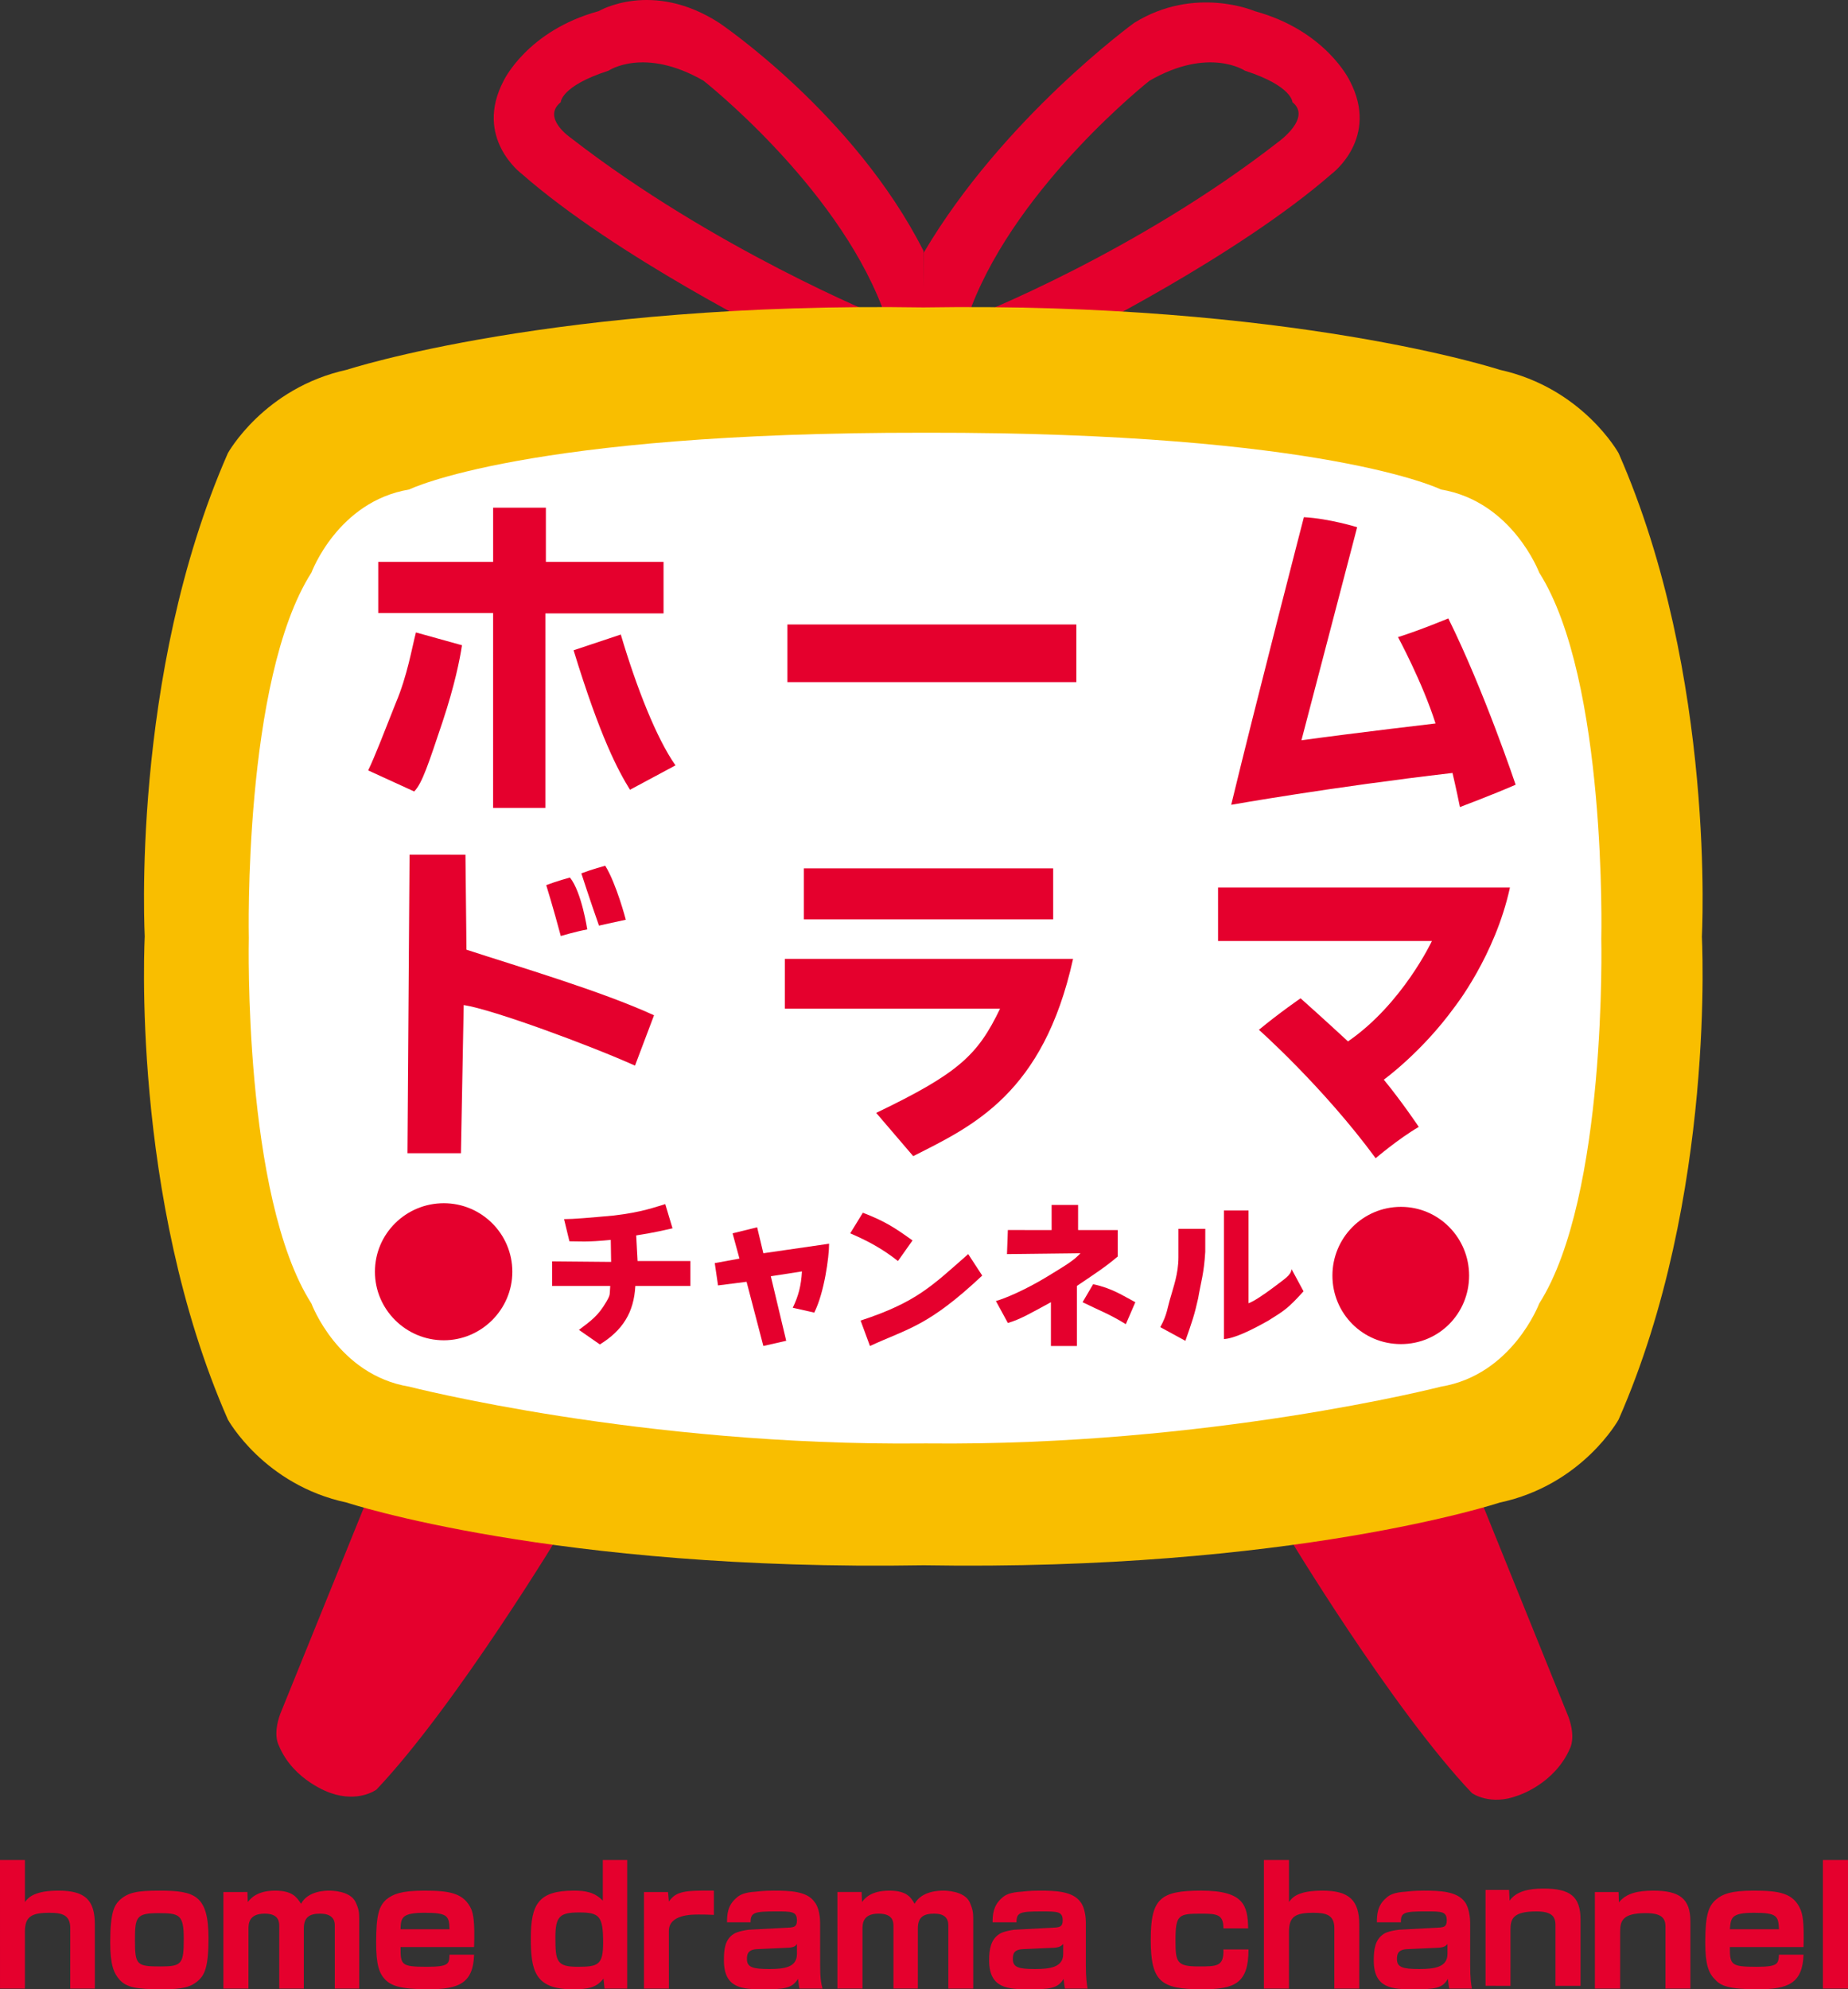
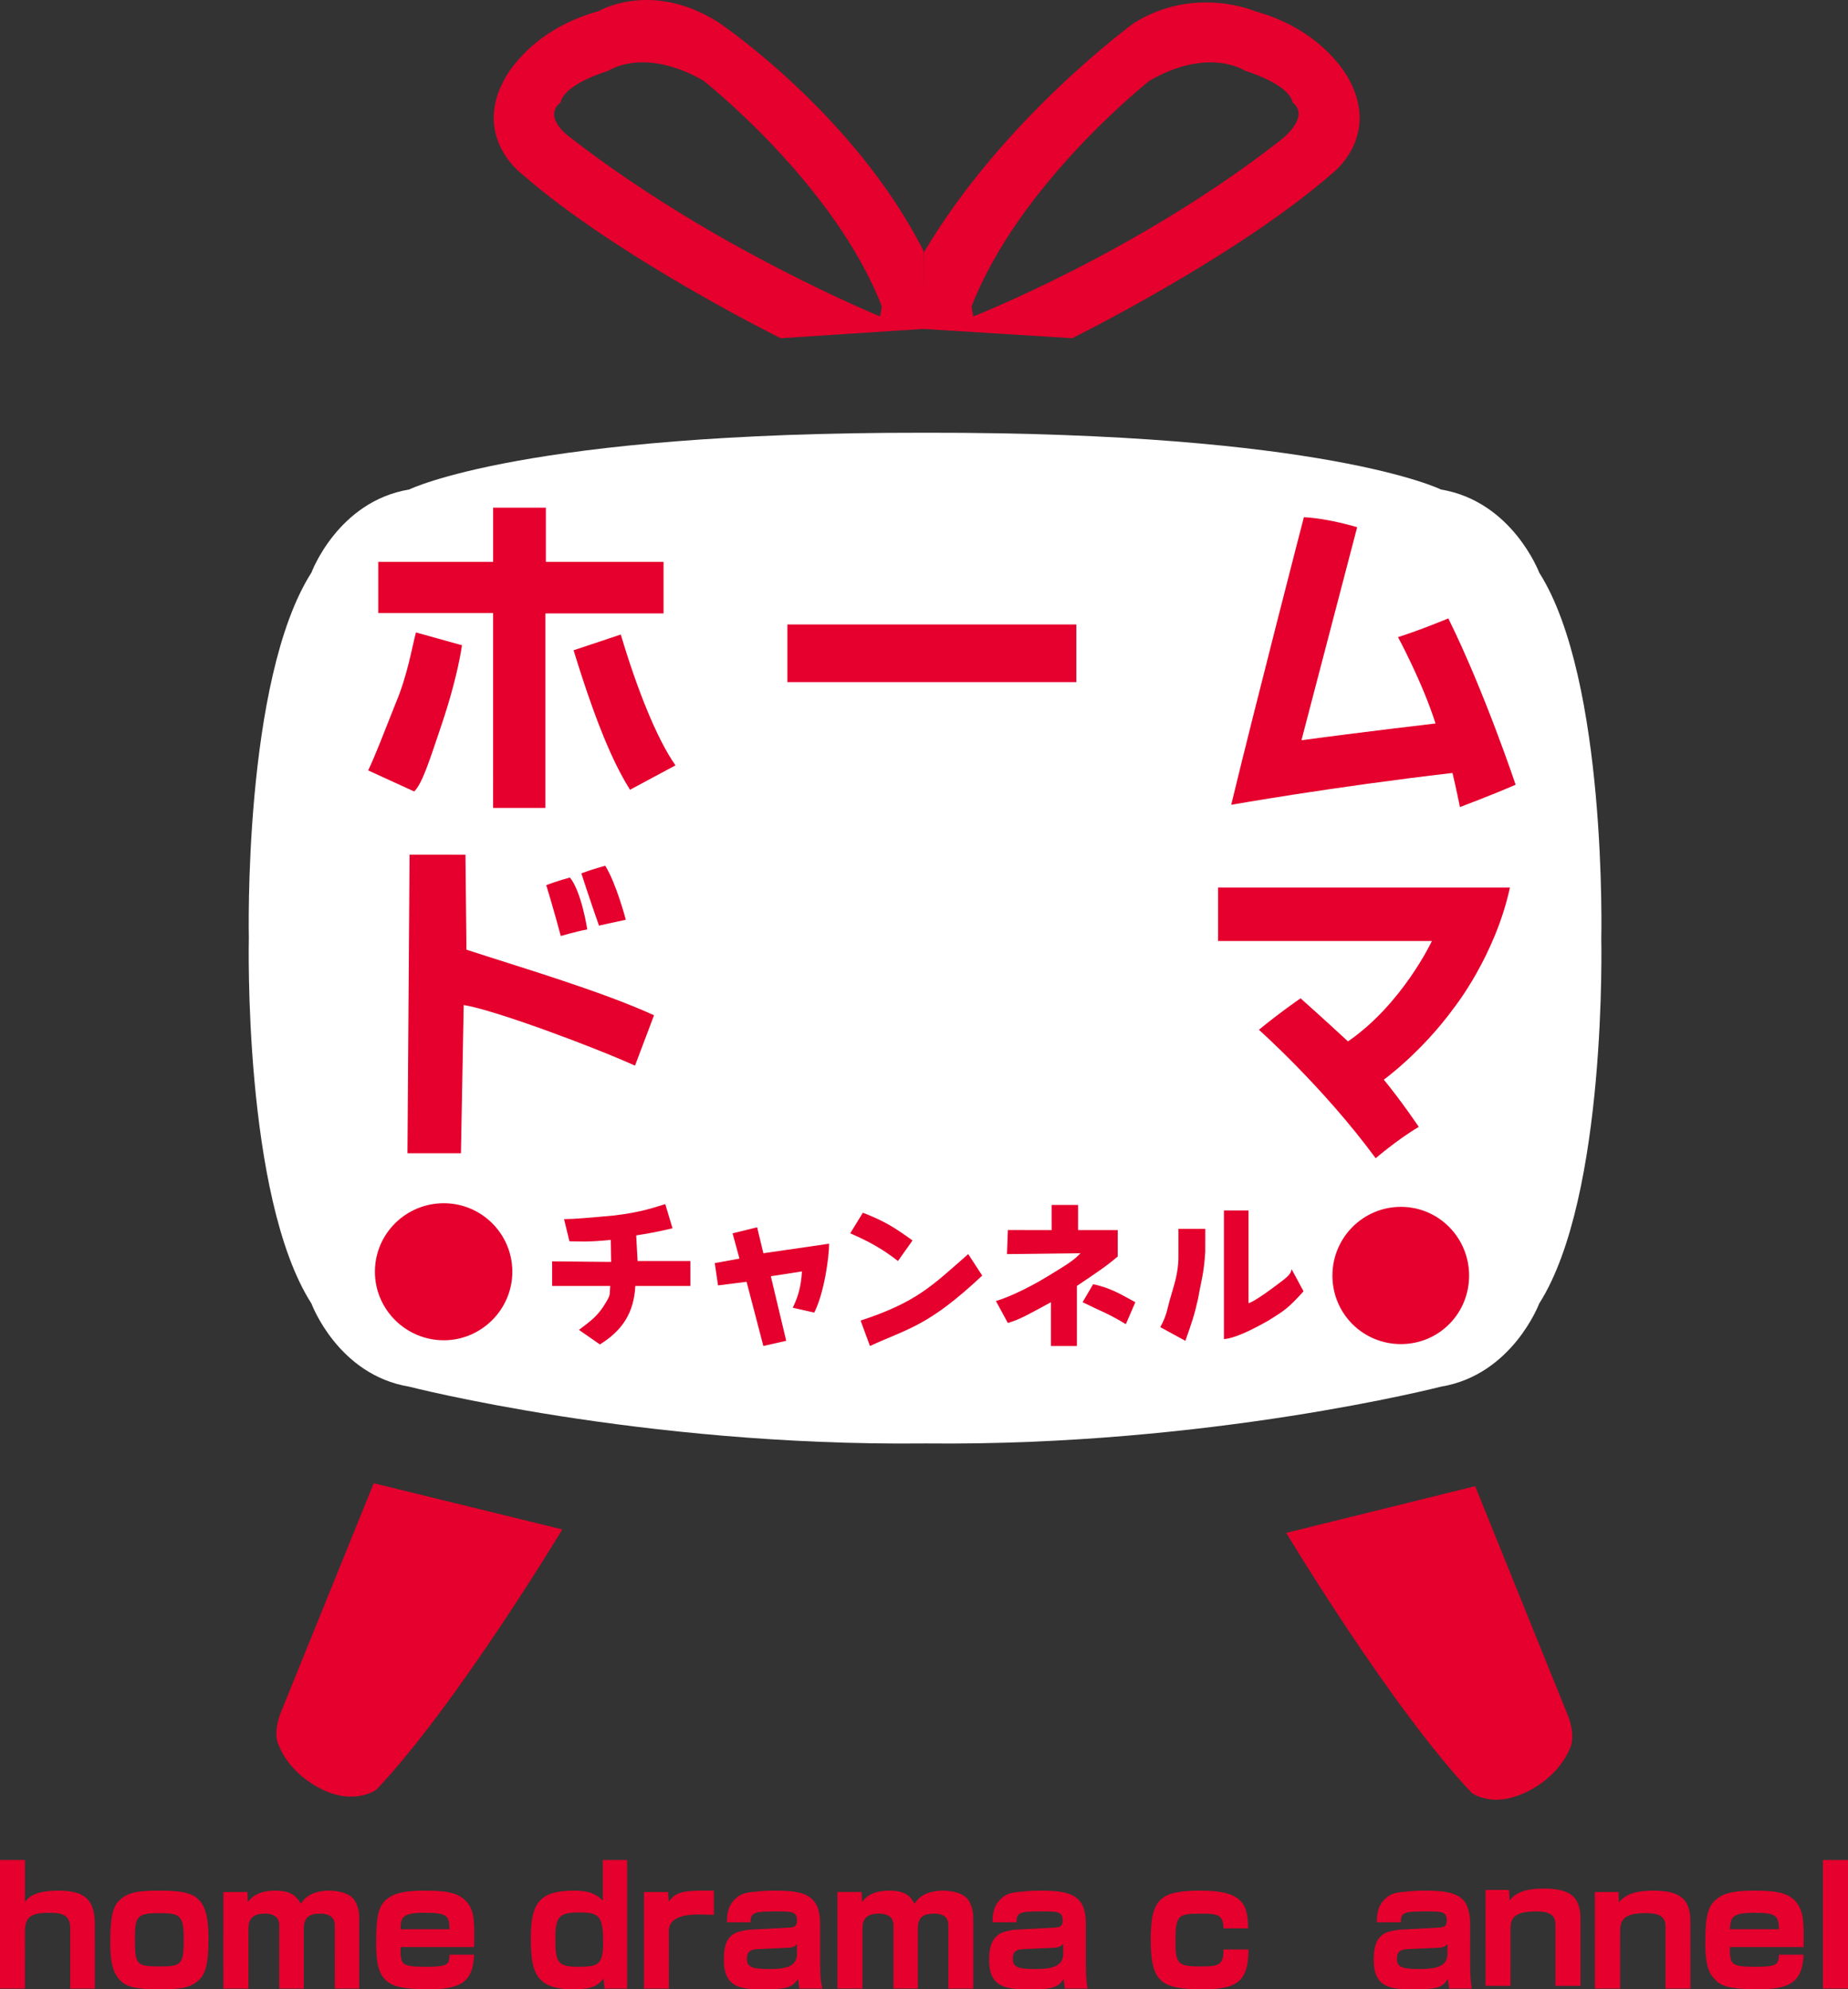
<svg xmlns="http://www.w3.org/2000/svg" version="1.1" id="レイヤー_1" x="0px" y="0px" width="254.153px" height="273.509px" viewBox="0 0 254.153 273.509" enable-background="new 0 0 254.153 273.509" xml:space="preserve">
  <rect x="0" y="0" width="254.153" height="273.509" fill="#333333" stroke="none" />
  <g>
    <g>
      <path fill="#E5002D" d="M98.915,3.15c-9.252-5.973-16.584-1.618-16.584-1.618    c-9.828,2.689-13.063,9.564-13.063,9.564c-4.141,7.878,2.452,12.779,2.452,12.779    c13.04,11.446,35.644,22.629,35.644,22.629l19.654-1.285l-0.001-10.707    C117.478,15.643,98.915,3.15,98.915,3.15 M121.048,43.506    c0,0-22.914-9.304-42.524-24.532c0,0-4.092-2.761-1.399-4.926    c0,0-0.004-2.212,6.565-4.329c0,0,4.879-3.333,13.063,1.378    c0,0,17.989,14.135,24.533,31.054L121.048,43.506z" />
      <path fill="#E5002D" d="M127.02,34.773l-0.097,10.446l20.535,1.285    c0,0,22.607-11.182,35.721-22.629c0,0,6.586-4.902,2.446-12.778    c0,0-3.233-6.876-13.064-9.565c0,0-8.232-3.568-16.586,1.618    C155.975,3.15,137.964,16.214,127.02,34.773 M133.611,42.15    c6.543-16.917,24.483-31.053,24.483-31.053    c8.159-4.711,13.111-1.379,13.111-1.379c6.542,2.118,6.541,4.331,6.541,4.331    c2.712,2.165-1.951,5.472-1.951,5.472    c-19.58,15.252-41.947,23.985-41.947,23.985L133.611,42.15z" />
      <path fill="#E5002D" d="M51.398,203.932l-12.849,31.695    c-1.07,2.902-0.215,4.329-0.215,4.329c1.997,4.902,7.14,6.568,7.14,6.568    c3.876,1.354,6.305-0.477,6.305-0.477    c11.041-11.659,25.554-35.765,25.554-35.765L51.398,203.932z" />
      <path fill="#E5002D" d="M202.877,204.335l12.85,31.768    c0.999,2.807,0.213,4.234,0.213,4.234c-2.095,4.925-7.141,6.52-7.141,6.52    c-3.876,1.499-6.374-0.334-6.374-0.334    c-11.065-11.659-25.531-35.765-25.531-35.765L202.877,204.335z" />
-       <path fill="#F9BE00" d="M126.924,215.209c50.706,0.857,79.31-8.612,79.31-8.612    c11.42-2.428,16.369-11.421,16.369-11.421    c13.491-30.672,11.442-66.651,11.442-66.651l0.003,0.451    c0,0,2.048-36-11.445-66.67c0,0-4.948-8.972-16.37-11.47    c0,0-28.604-9.376-79.308-8.566h0.093c-50.706-0.81-79.308,8.565-79.308,8.565    c-11.421,2.499-16.372,11.471-16.372,11.471    c-13.49,30.67-11.421,66.671-11.421,66.671l-0.001-0.452    c0,0-2.069,35.979,11.424,66.651c0,0,4.949,8.993,16.37,11.42    c0,0,28.602,9.473,79.308,8.614H126.924z" />
      <path fill="#FFFFFF" d="M127.424,198.459c38.832,0.406,70.743-7.805,70.743-7.805    c9.827-1.618,13.514-11.422,13.514-11.422c9.375-14.728,8.54-50.255,8.54-50.255    l0.002,0.047c0,0,0.832-35.547-8.54-50.3c0,0-3.691-9.781-13.515-11.423    c0,0-15.899-7.875-70.743-7.804l-0.406,0.001    c-54.753-0.075-70.742,7.802-70.742,7.802    c-9.828,1.644-13.444,11.423-13.444,11.423    c-9.423,14.753-8.611,50.301-8.611,50.301l-0.001-0.047    c0,0-0.811,35.527,8.613,50.256c0,0,3.617,9.803,13.447,11.422    c0,0,31.907,8.21,70.738,7.805L127.424,198.459z" />
      <path fill="#E5002D" d="M61.032,184.276c5.166,0.001,9.428-4.234,9.428-9.423    c0-5.233-4.26-9.422-9.424-9.422c-5.21,0.002-9.473,4.189-9.473,9.422    C51.563,180.041,55.825,184.277,61.032,184.276" />
      <path fill="#E5002D" d="M192.669,184.801c5.21-0.001,9.376-4.187,9.375-9.423    c-0.001-5.188-4.162-9.446-9.374-9.446c-5.234,0-9.425,4.259-9.424,9.446    C183.246,180.614,187.433,184.8,192.669,184.801" />
      <path fill="#E5002D" d="M87.686,173.38h7.258l-0.001,3.426h-7.568    c-0.188,3.664-1.76,6.116-4.876,8.042l-2.878-2.001    c1.69-1.284,2.64-1.926,3.759-3.852c0.618-1.073,0.43-0.905,0.546-2.189    h-7.993v-3.38l8.113,0.073l-0.048-3.023c-3.379,0.333-4.329,0.191-5.686,0.191    l-0.739-3.048c1.309,0.001,3.452-0.188,6.854-0.498    c3.882-0.451,5.757-1.188,7.065-1.568l0.999,3.33    c-1.116,0.239-2.262,0.547-4.996,0.975L87.686,173.38z" />
      <path fill="#E5002D" d="M100.75,169.572l3.379-0.832l0.854,3.57l9.041-1.311    c0.003,1.808-0.665,6.756-2.042,9.471l-2.955-0.666    c0.788-1.644,1.146-2.998,1.265-4.997l-4.282,0.665l2.118,8.874l-3.145,0.713    l-2.307-8.826l-3.927,0.499l-0.448-3.068l3.397-0.619L100.75,169.572z" />
      <path fill="#E5002D" d="M123.495,173.38c-2.089-1.643-4.021-2.713-6.565-3.808    l1.735-2.832c3.118,1.191,4.501,2.143,6.831,3.809L123.495,173.38z     M118.358,181.566c7.686-2.524,9.803-4.76,14.799-9.14l1.927,2.952    c-7.424,6.971-10.111,7.233-15.44,9.683L118.358,181.566z" />
      <path fill="#E5002D" d="M148.103,185.063l-3.571-0.002v-6.019    c-2.761,1.5-4.26,2.381-5.923,2.855l-1.644-3.021    c1.238-0.333,4.141-1.568,7.138-3.404c2.855-1.733,3.592-2.212,4.498-3.164    l-10.113,0.12l0.121-3.309l6.02,0.003l-0.002-3.453h3.641l-0.001,3.451    l5.453,0.001l-0.001,3.64c-1.761,1.476-2.738,2.093-5.617,4.045L148.103,185.063    z M154.834,182.063c-2.262-1.403-3.735-1.925-5.949-3.021l1.452-2.475    c2.618,0.546,4.117,1.595,5.805,2.475L154.834,182.063z" />
      <path fill="#E5002D" d="M165.757,172.12c-0.189,3.067-0.57,3.996-0.975,6.376    c-0.5,2.261-0.834,3.234-1.759,5.854l-3.452-1.88    c0.999-1.81,0.905-2.501,1.524-4.475c0.238-0.928,0.975-2.855,0.974-5.14    l0.001-3.901h3.691L165.757,172.12z M171.707,179.186    c0.691-0.239,2.045-1.143,3.354-2.12c1.642-1.261,2.454-1.688,2.569-2.567    l1.643,3.043c-2.145,2.379-2.691,2.688-4.831,4.023    c-2.383,1.354-4.736,2.474-6.118,2.544v-17.677l3.383-0.002V179.186z" />
      <path fill="#E5002D" d="M75.074,69.798v7.449H91.255l0.002,7.093l-16.253-0.002    l-0.001,26.746h-7.186l0.002-26.794H52.019v-7.043h15.801l-0.001-7.449    L75.074,69.798z M50.634,105.923c0.931-1.932,2.192-5.214,3.812-9.306    c1.593-3.762,2.215-7.615,2.758-9.662l6.331,1.76    c-0.288,1.95-1.022,5.569-2.667,10.518c-1.926,5.734-2.78,8.423-3.901,9.589    L50.634,105.923z M85.377,87.241c2.188,7.378,4.926,14.298,7.521,17.99    l-6.257,3.354c-1.644-2.664-4.07-7.162-7.757-19.178L85.377,87.241z" />
      <rect x="108.292" y="85.86" fill="#E5002D" width="39.737" height="7.926" />
      <path fill="#E5002D" d="M64.013,117.511l0.14,13.063    c7.043,2.306,18.535,5.686,25.794,9.017l-2.617,6.923    c-6.14-2.76-19.511-7.71-23.558-8.329l-0.381,20.37h-7.353l0.288-41.046    L64.013,117.511z" />
-       <path fill="#E5002D" d="M144.843,126.407l-34.291,0.001v-7.019h34.29L144.843,126.407z     M147.578,131.833c-4.093,18.561-13.803,22.986-21.986,27.126l-5.091-5.947    c11.348-5.45,13.967-7.947,17.035-14.326h-29.6l0.001-6.854H147.578z" />
      <path fill="#E5002D" d="M196.926,129.382l-29.408-0.001l-0.001-7.353h40.144    c-2.048,9.424-7.661,16.491-7.661,16.491c-4.5,6.188-9.686,9.924-9.686,9.924    c2.572,3.141,4.81,6.495,4.81,6.495c-2.811,1.642-5.93,4.307-5.93,4.307    c-7.206-9.805-16.058-17.657-16.058-17.657c2.879-2.379,5.732-4.33,5.732-4.33    c3.261,2.902,6.521,5.925,6.521,5.925    C192.886,138.019,196.926,129.382,196.926,129.382" />
      <path fill="#E5002D" d="M179.321,71.109c3.52,0.19,7.327,1.379,7.327,1.379    l-7.662,29.292c7.83-1.07,18.44-2.31,18.44-2.31    c-1.806-5.685-5.162-11.874-5.162-11.874c2.973-0.926,6.922-2.569,6.922-2.569    c4.93,9.948,9.258,22.866,9.258,22.866c-3.283,1.431-7.661,3.071-7.661,3.071    c-0.477-2.381-1.023-4.688-1.023-4.688c-16.632,1.928-30.434,4.378-30.434,4.378    C172.754,96.474,179.321,71.109,179.321,71.109" />
      <path fill="#E5002D" d="M75.122,121.696c1.428-0.546,3.26-1.046,3.26-1.046    c1.616,1.998,2.381,7.138,2.381,7.138c-1.571,0.287-3.64,0.905-3.64,0.905    C76.146,125.004,75.122,121.696,75.122,121.696" />
      <path fill="#E5002D" d="M79.951,120.078c1.43-0.548,3.283-1.048,3.283-1.048    c1.525,2.43,2.833,7.426,2.833,7.426c-1.499,0.308-3.689,0.81-3.689,0.81    C81.142,123.768,79.951,120.078,79.951,120.078" />
      <path fill="#E5002D" d="M3.427,255.732v5.783c0.5-0.713,1.453-1.571,4.617-1.571    c3.712,0,4.998,1.333,4.998,4.663l0.001,8.806H9.66l0.003-8.328    c0-1.856-1.239-2.096-2.854-2.094c-2.501-0.002-3.383,0.523-3.384,2.617    L3.427,273.414L0.001,273.412L0,255.733L3.427,255.732z" />
      <path fill="#E5002D" d="M18.561,266.749c0-3.163,0.168-3.712,3.235-3.71    c2.857-0.001,3.475,0.19,3.475,3.474c0,3.497-0.235,3.855-3.188,3.855    C18.8,270.368,18.561,270.176,18.561,266.749 M21.918,259.944    c-3.071,0-4.308,0.239-5.497,1.333c-0.69,0.713-1.26,1.596-1.262,5.806    c-0.001,3.094,0.499,4.234,1.308,5.14c0.951,0.998,2.144,1.286,5.832,1.286    c2.806,0,3.996-0.287,5.066-1.287c0.739-0.714,1.312-1.737,1.311-5.711    C28.675,260.563,26.795,259.944,21.918,259.944" />
      <path fill="#E5002D" d="M34.027,260.135l0.048,1.38c0.383-0.476,1.263-1.57,3.76-1.571    c2.426,0,2.998,0.951,3.568,1.81c0.952-1.81,3.451-1.81,3.857-1.809    c0.285-0,2.902,0.001,3.64,1.57c0.452,0.951,0.501,1.474,0.5,2.189v9.709    h-3.354l-0.002-8.711c0-0.999-0.64-1.594-2.021-1.594    c-1.428,0-2.237,0.477-2.237,2.024l-0.003,8.279l-3.378,0.001v-8.519    c0.002-0.593-0.003-1.786-1.998-1.786c-2.234,0-2.236,1.429-2.234,2.143    l-0.004,8.161h-3.449l0.002-13.277H34.027z" />
      <path fill="#E5002D" d="M55.087,265.251c0.046-1.547,0.12-2.263,3.308-2.263    c3.166,0,3.379,0.43,3.425,2.263H55.087z M65.2,267.702    c0.119-3.569-0.118-4.426-0.356-5.141c-1.022-2.309-3.024-2.617-6.52-2.616    c-3.118,0-4.26,0.475-5.165,1.19c-1.022,0.903-1.43,2.094-1.428,5.948    c0,3.046,0.402,4.236,1.284,5.138c0.811,0.762,1.954,1.288,5.877,1.286    c4.19,0.002,6.189-0.809,6.308-4.758h-3.38    c-0.048,1.262-0.047,1.666-3.165,1.666c-3.521,0-3.567-0.284-3.567-2.712    L65.2,267.702z" />
      <path fill="#E5002D" d="M79.668,262.943c2.783-0,3.279,0.523,3.279,4.14    c0.001,3.093-0.689,3.331-3.52,3.331c-2.876-0.001-3.044-0.763-3.044-4.045    C76.383,263.466,77.001,262.943,79.668,262.943 M82.903,255.732v5.591    c-1.143-1.189-2.45-1.379-3.975-1.379c-4.877,0.001-5.923,1.856-5.925,6.567    c0,4.449,0.57,6.998,5.758,6.998c2.165,0,3.284-0.239,4.236-1.474l0.141,1.378    l3.118,0.001l0.001-17.681H82.903z" />
      <path fill="#E5002D" d="M91.873,260.135l0.118,1.309c0.999-1.428,2.191-1.545,6.188-1.499    l0.001,3.332c-1.144-0.047-1.431-0.047-2.119-0.047    c-0.951,0-4.069-0-4.072,2.259l0.003,7.926l-3.427-0.001l0.001-13.277H91.873z" />
      <path fill="#E5002D" d="M109.603,268.653c-0.002,1.832-1.715,2.07-3.811,2.071    c-2.236,0-3.067-0.237-3.066-1.354c-0.001-0.621,0.071-1.335,1.449-1.383    l4.233-0.191c0.908-0.045,1.073-0.333,1.192-0.523L109.603,268.653z     M112.789,264.301c0.002-0.549-0.118-2.025-0.762-2.786    c-1.022-1.501-3.403-1.571-5.616-1.571c-0.402,0.001-1.308,0-2.498,0.144    c-1.476,0.093-2.164,0.403-2.664,0.88c-1.189,1.022-1.263,2.259-1.261,3.33    l3.235,0.001c0-1.356,0.523-1.499,3.475-1.499c2.212-0.001,2.902,0,2.904,1.262    c-0.003,0.879-0.478,0.879-0.857,0.951l-5.807,0.309    c-0.382,0.048-1.521,0.239-2.021,0.571c-1.262,0.785-1.357,2.211-1.358,3.64    c0.001,3.878,2.545,3.975,5.425,3.975c2.809,0,3.925-0.097,4.763-1.429    c0.069,0.38,0.069,0.666,0.19,1.334l3.187-0.001    c-0.191-0.665-0.333-1.428-0.332-3.236L112.789,264.301z" />
      <path fill="#E5002D" d="M118.5,260.135l0.048,1.38    c0.357-0.476,1.189-1.569,3.76-1.57c2.425,0.001,2.975,0.951,3.475,1.809    c0.998-1.81,3.45-1.808,3.949-1.81c0.238,0,2.854,0.001,3.618,1.571    c0.426,0.951,0.496,1.476,0.496,2.189v9.709h-3.423v-8.711    c-0.003-0.999-0.573-1.592-1.931-1.595c-1.474,0.002-2.261,0.477-2.259,2.024    l-0.002,8.28h-3.356l0.001-8.519c0-0.594,0.002-1.785-2.041-1.785    c-2.214,0-2.217,1.429-2.217,2.143l0.001,8.161l-3.452-0l0.001-13.277    H118.5z" />
      <path fill="#E5002D" d="M146.22,268.654c0.001,1.833-1.832,2.07-3.879,2.069    c-2.258,0.002-3.041-0.238-3.044-1.355c-0.001-0.618,0.046-1.333,1.429-1.38    l4.233-0.19c0.856-0.048,1.07-0.333,1.263-0.523L146.22,268.654z     M149.336,264.301c0.002-0.549-0.117-2.024-0.735-2.786    c-1.07-1.499-3.452-1.57-5.64-1.57c-0.429-0-1.284,0-2.472,0.143    c-1.526,0.094-2.216,0.404-2.716,0.88c-1.166,1.023-1.262,2.261-1.262,3.332    h3.284c0.002-1.356,0.477-1.5,3.401-1.499c2.287,0,2.952,0,2.954,1.262    c-0.002,0.878-0.502,0.878-0.881,0.95l-5.807,0.31    c-0.355,0.048-1.5,0.239-1.998,0.57c-1.24,0.786-1.43,2.213-1.43,3.64    c-0.001,3.88,2.617,3.976,5.474,3.974c2.831,0.002,3.975-0.093,4.759-1.426    c0.07,0.379,0.071,0.665,0.19,1.332l3.118,0    c-0.121-0.667-0.236-1.428-0.239-3.236L149.336,264.301z" />
      <path fill="#E5002D" d="M168.257,265.133c-0.004-1.904-0.859-2.023-2.999-2.023    c-3.187,0-3.595,0.118-3.595,3.688c0.002,2.974,0.169,3.569,3.168,3.569    c2.566,0,3.494,0,3.424-2.333h3.448c0.003,4.665-1.88,5.474-6.376,5.474    c-5.711,0-7.067-1.048-7.066-6.83c0-5.642,1.31-6.735,6.925-6.735    c5.948,0,6.402,2.094,6.473,5.189H168.257z" />
-       <path fill="#E5002D" d="M177.272,255.732v5.783c0.477-0.713,1.357-1.571,4.618-1.571    c3.663,0.001,5.045,1.333,5.046,4.665l-0.001,8.804l-3.428,0.001l0.002-8.33    c0-1.855-1.237-2.094-2.88-2.094c-2.501,0-3.354,0.522-3.358,2.617l0.002,7.805    h-3.449l-0.001-17.68L177.272,255.732z" />
      <path fill="#E5002D" d="M199.069,268.653c-0.002,1.832-1.808,2.072-3.902,2.07    c-2.235,0.001-3.045-0.239-3.046-1.356c0.001-0.616,0.073-1.333,1.452-1.38    l4.26-0.191c0.854-0.046,1.094-0.332,1.236-0.523V268.653z M202.19,264.299    c0.001-0.547-0.146-2.022-0.719-2.784c-1.091-1.499-3.472-1.569-5.686-1.571    c-0.404,0-1.283,0-2.47,0.144c-1.502,0.095-2.192,0.403-2.692,0.879    c-1.19,1.026-1.261,2.262-1.26,3.334l3.307-0.002    c-0.048-1.356,0.452-1.499,3.4-1.501c2.238,0,2.903,0.001,2.902,1.264    c0,0.879-0.477,0.878-0.854,0.95l-5.733,0.31    c-0.454,0.046-1.598,0.239-2.071,0.57c-1.24,0.786-1.379,2.214-1.383,3.641    c0.001,3.878,2.549,3.975,5.429,3.975c2.901,0,3.996-0.096,4.76-1.428    c0.067,0.38,0.067,0.665,0.188,1.332l3.12-0    c-0.122-0.665-0.237-1.428-0.238-3.235L202.19,264.299z" />
      <path fill="#E5002D" d="M207.542,259.849l0.068,1.475    c0.88-1.236,2.499-1.664,4.641-1.664c3.689-0.001,5.116,1.071,5.116,4.284    v9.089h-3.446v-8.378c-0.003-1.188-0.575-1.854-2.623-1.854    c-3.305-0.001-3.566,1.095-3.566,2.568l0.001,7.663l-3.427-0.001l-0.002-13.182    H207.542z" />
      <path fill="#E5002D" d="M222.603,260.136l0.047,1.427    c0.954-1.237,2.57-1.617,4.711-1.617c3.617-0.001,5.115,1.093,5.117,4.232    l-0.002,9.234l-3.426,0v-8.52c0-1.189-0.57-1.855-2.712-1.855    c-3.234-0-3.521,1.097-3.52,2.57l-0.001,7.806h-3.474l-0.002-13.278    L222.603,260.136z" />
      <path fill="#E5002D" d="M237.907,265.251c0.138-1.547,0.139-2.261,3.304-2.261    c3.189,0,3.355,0.428,3.449,2.261H237.907z M248.039,267.701    c0.095-3.568-0.141-4.425-0.405-5.138c-0.977-2.31-2.973-2.618-6.474-2.619    c-3.116,0.001-4.254,0.476-5.113,1.191c-1.069,0.902-1.522,2.093-1.525,5.947    c0.003,3.048,0.457,4.237,1.406,5.141c0.738,0.809,1.878,1.286,5.782,1.286    c4.212,0,6.188-0.809,6.328-4.76l-3.379,0.001    c-0.093,1.26-0.095,1.665-3.117,1.666c-3.497-0.001-3.637-0.285-3.638-2.714    L248.039,267.701z" />
      <rect x="250.703" y="255.733" fill="#E5002D" width="3.45" height="17.679" />
    </g>
  </g>
  <g>
</g>
  <g>
</g>
  <g>
</g>
  <g>
</g>
  <g>
</g>
  <g>
</g>
  <g>
</g>
  <g>
</g>
  <g>
</g>
  <g>
</g>
  <g>
</g>
  <g>
</g>
  <g>
</g>
  <g>
</g>
  <g>
</g>
</svg>